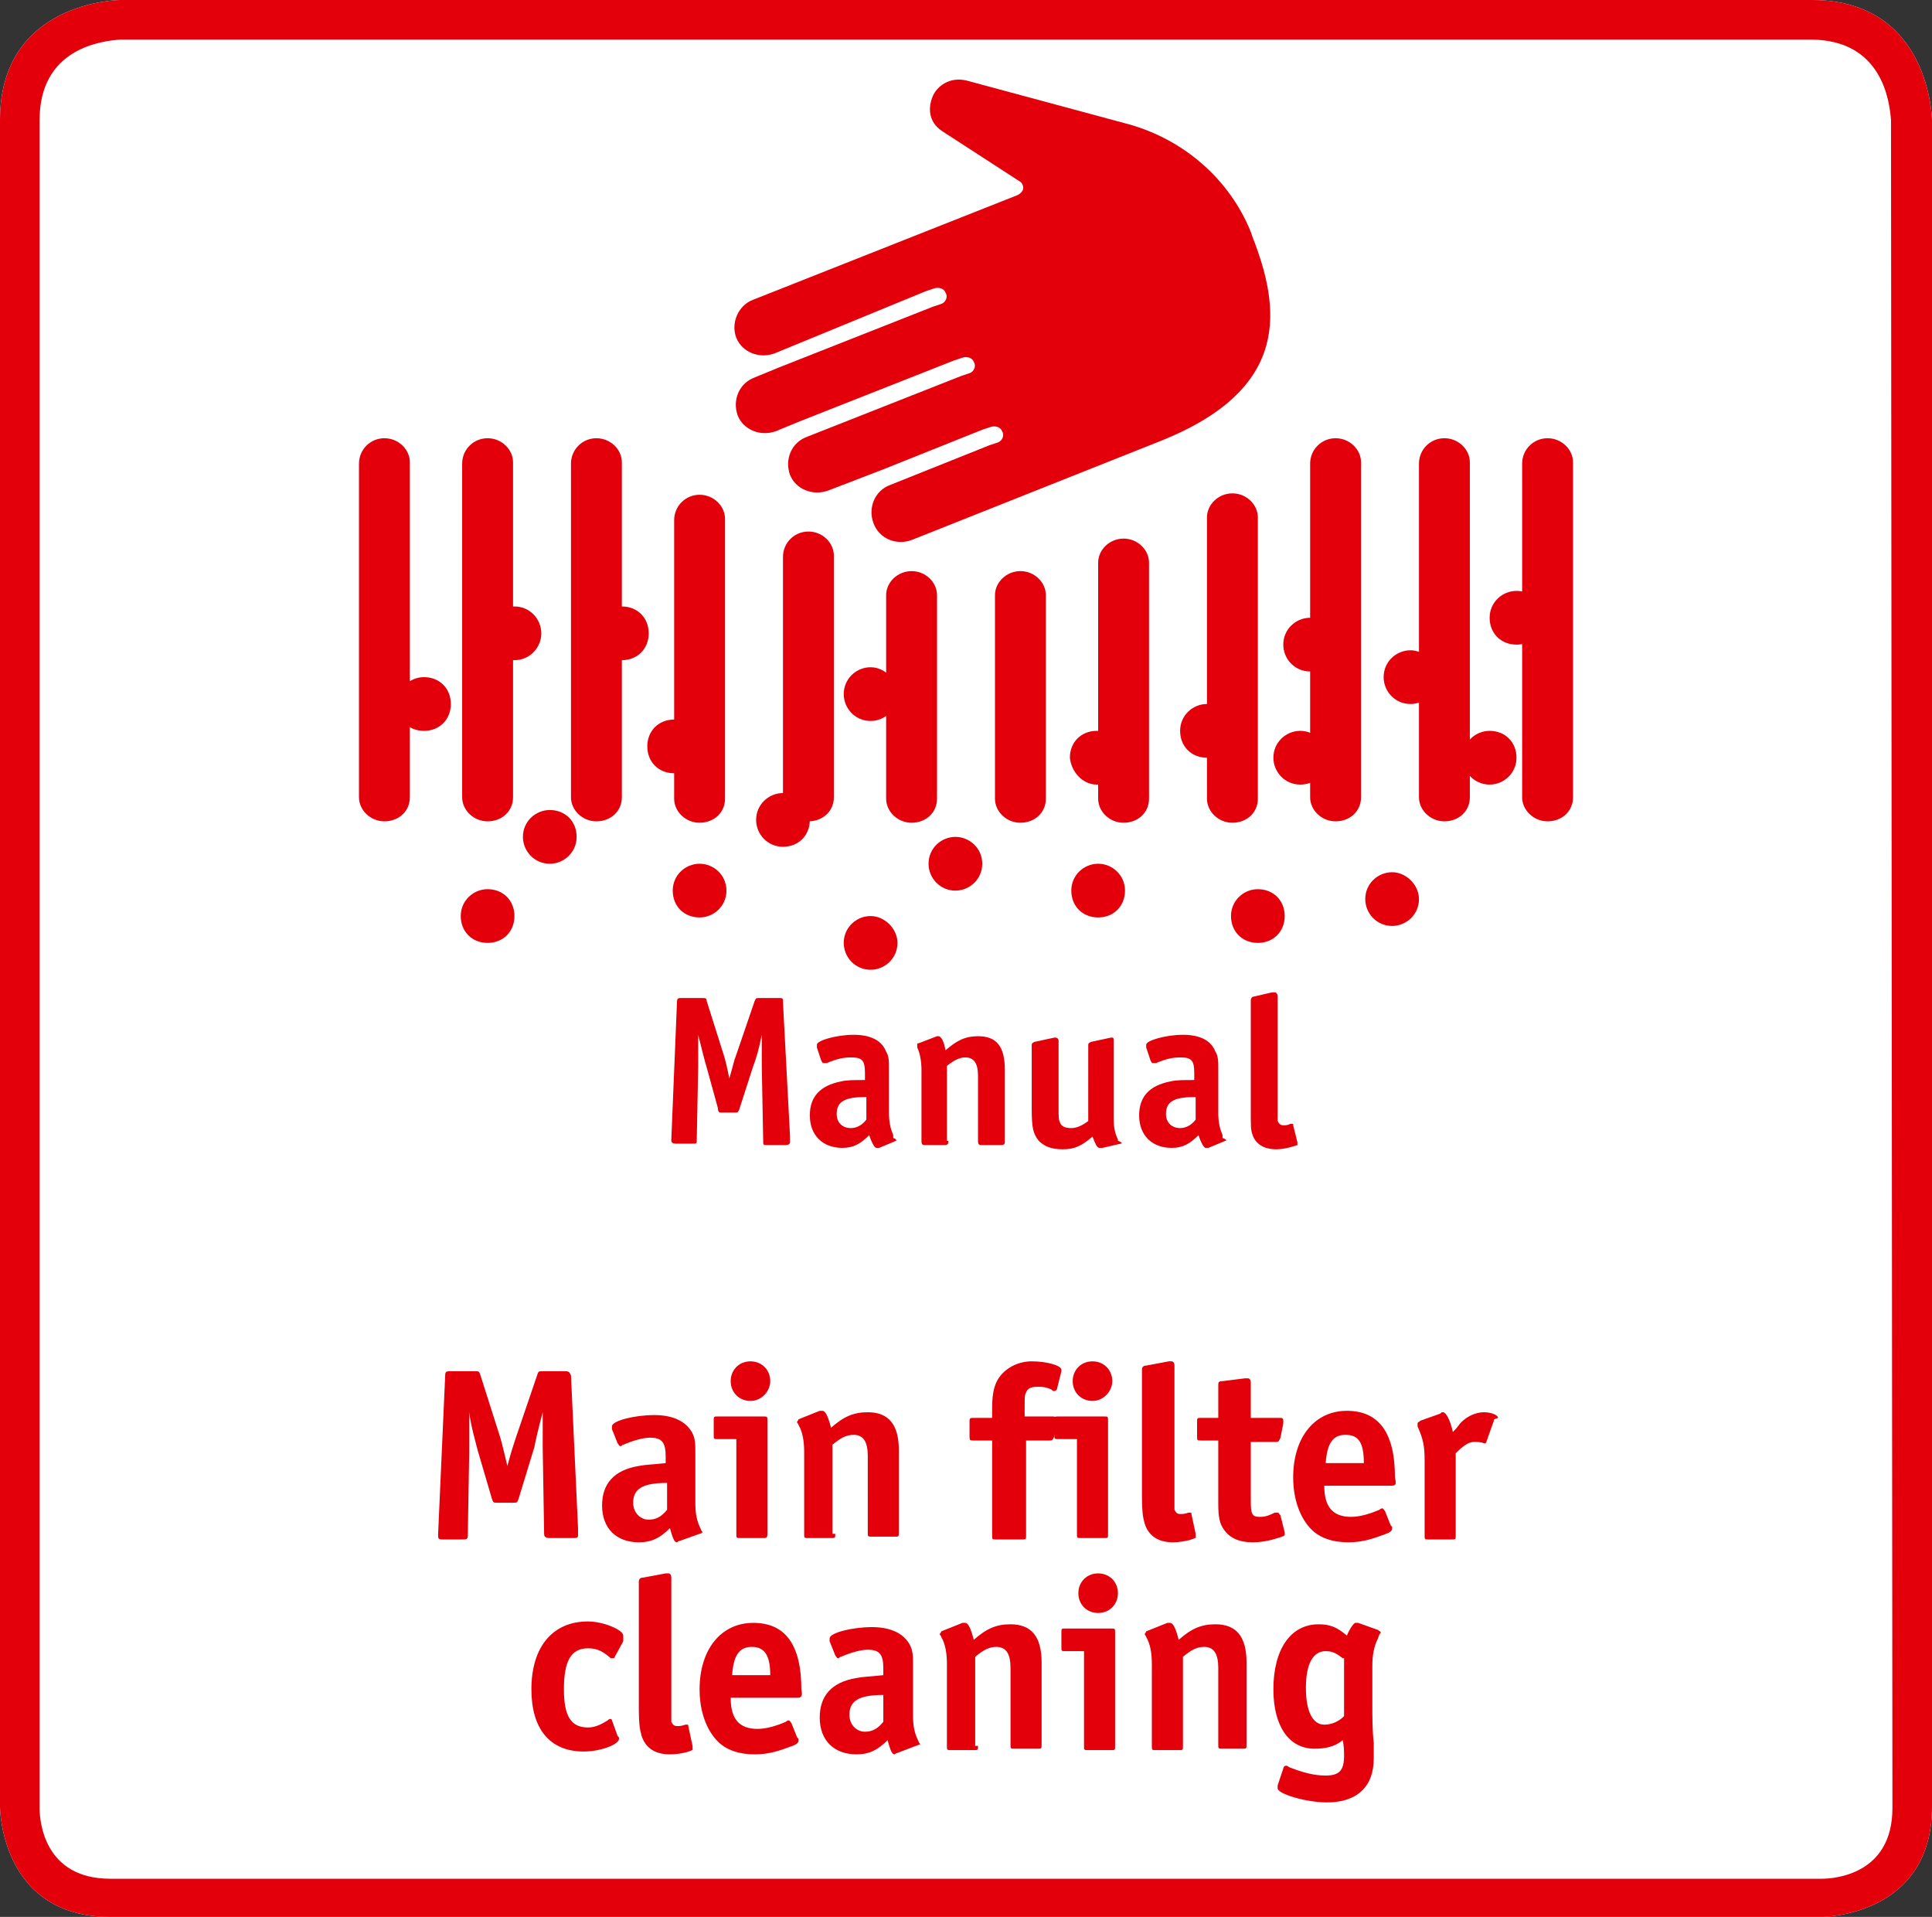
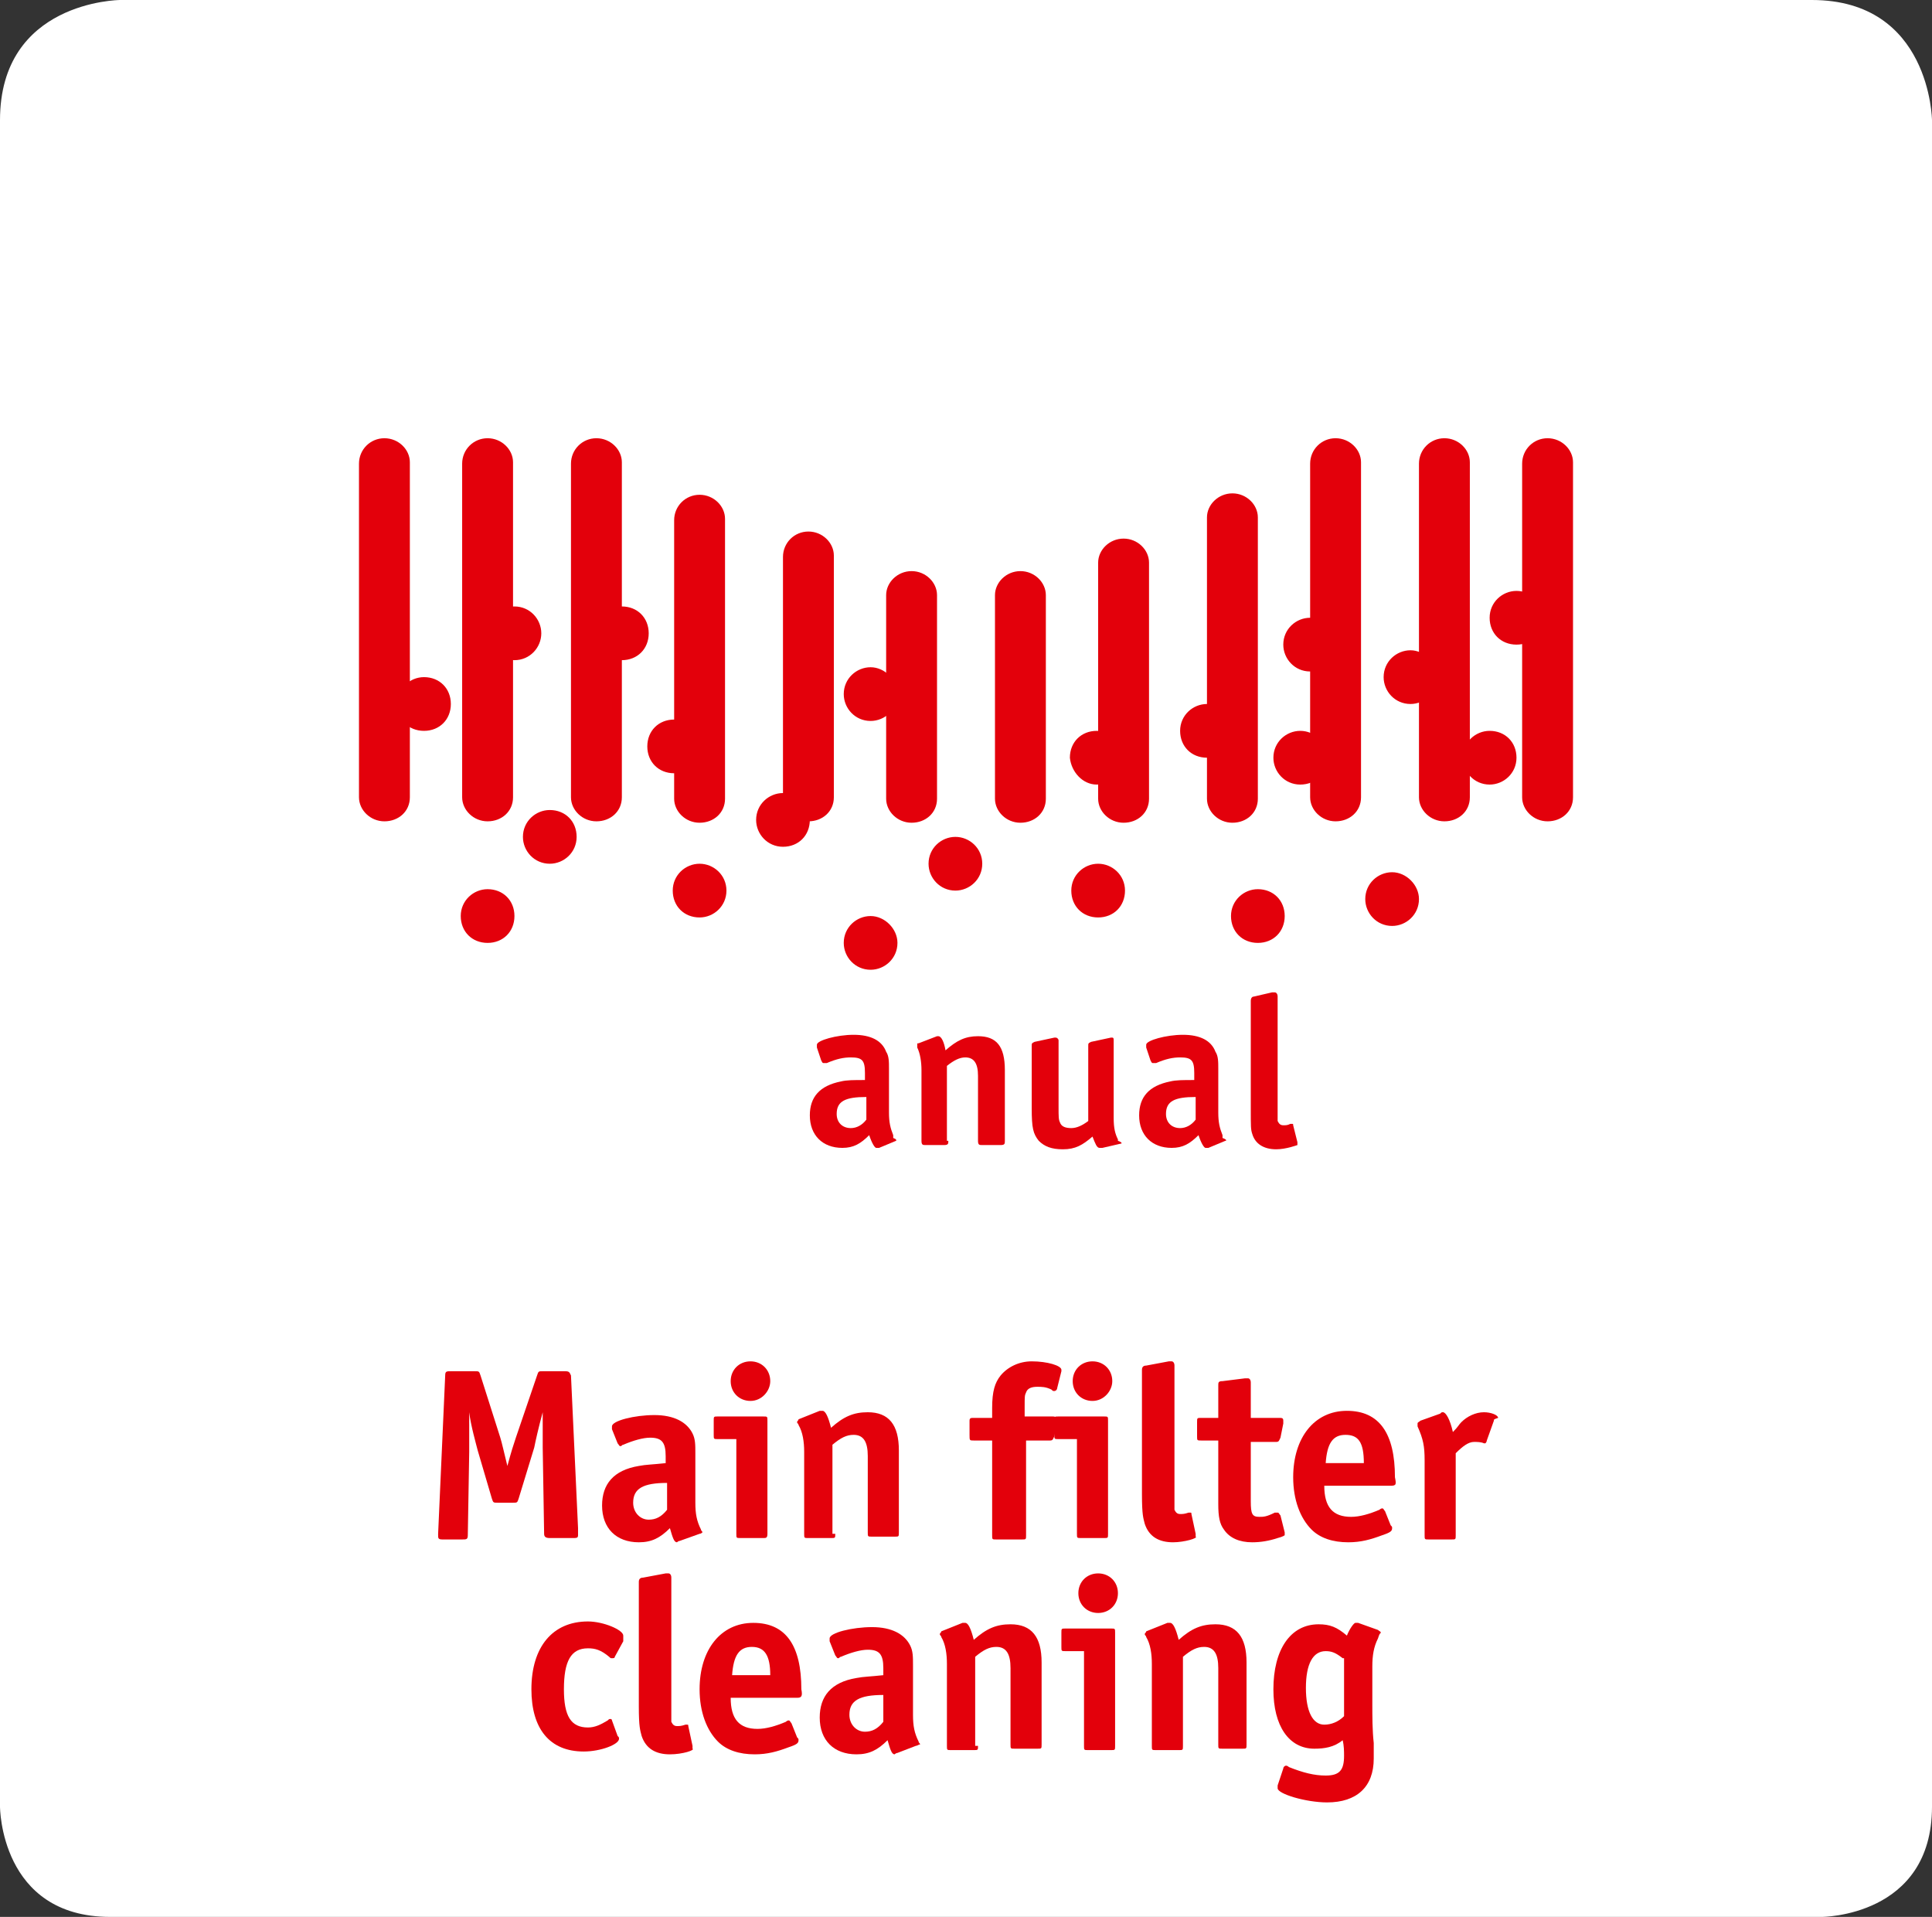
<svg xmlns="http://www.w3.org/2000/svg" version="1.1" id="Ebene_1" x="0px" y="0px" width="136.7px" height="135.6px" viewBox="0 0 136.7 135.6" style="enable-background:new 0 0 136.7 135.6;" xml:space="preserve">
  <rect x="0" y="0" width="136.7" height="135.6" fill="#333333" stroke="none" />
  <style type="text/css">
	.st0{fill:#FFFFFF;}
	.st1{fill:#E3000B;}
	.st2{fill-rule:evenodd;clip-rule:evenodd;fill:#E3000B;}
</style>
  <path class="st0" d="M128.2,0H8.5C8.4,0,0,0.1,0,8.5v84.7l0,0v34.6c0,0,0,7.8,7.8,7.8h121.1c0,0,7.8,0,7.8-7.8V93.2l0,0V8.5  C136.7,8.5,136.6,0,128.2,0z" />
-   <path class="st1" d="M128.2,0H8.5C8.4,0,0,0.1,0,8.5v84.7l0,0v34.6c0,0,0,7.8,7.8,7.8h121.1c0,0,7.8,0,7.8-7.8V93.2l0,0V8.5  C136.7,8.5,136.6,0,128.2,0z M133.9,127.9c0,4.7-4.1,5-5,5H7.8c-4.7,0-5-4.1-5-5V8.5c0-5.1,4.4-5.6,5.7-5.7h119.6  c5.1,0,5.6,4.4,5.7,5.7L133.9,127.9z" />
  <g>
    <g>
      <path class="st2" d="M109.5,31L109.5,31c1,0,1.8,0.8,1.8,1.7v23.7c0,1-0.8,1.7-1.8,1.7l0,0c-1,0-1.8-0.8-1.8-1.7V32.8    C107.7,31.8,108.5,31,109.5,31L109.5,31z M102.2,31L102.2,31c1,0,1.8,0.8,1.8,1.7v23.7c0,1-0.8,1.7-1.8,1.7l0,0    c-1,0-1.8-0.8-1.8-1.7V32.8C100.4,31.8,101.2,31,102.2,31L102.2,31z M94.5,31L94.5,31c1,0,1.8,0.8,1.8,1.7v23.7    c0,1-0.8,1.7-1.8,1.7l0,0c-1,0-1.8-0.8-1.8-1.7V32.8C92.7,31.8,93.5,31,94.5,31L94.5,31z M87.2,34.9L87.2,34.9    c1,0,1.8,0.8,1.8,1.7v19.9c0,1-0.8,1.7-1.8,1.7l0,0c-1,0-1.8-0.8-1.8-1.7V36.6C85.4,35.7,86.2,34.9,87.2,34.9L87.2,34.9z     M79.5,38.1L79.5,38.1c1,0,1.8,0.8,1.8,1.7v16.7c0,1-0.8,1.7-1.8,1.7l0,0c-1,0-1.8-0.8-1.8-1.7V39.8    C77.7,38.9,78.5,38.1,79.5,38.1L79.5,38.1z M72.2,40.4L72.2,40.4c1,0,1.8,0.8,1.8,1.7v14.4c0,1-0.8,1.7-1.8,1.7l0,0    c-1,0-1.8-0.8-1.8-1.7V42.1C70.4,41.2,71.2,40.4,72.2,40.4L72.2,40.4z M64.5,40.4L64.5,40.4c1,0,1.8,0.8,1.8,1.7v14.4    c0,1-0.8,1.7-1.8,1.7l0,0c-1,0-1.8-0.8-1.8-1.7V42.1C62.7,41.2,63.5,40.4,64.5,40.4L64.5,40.4z M57.2,37.6L57.2,37.6    c1,0,1.8,0.8,1.8,1.7v17.1c0,1-0.8,1.7-1.8,1.7l0,0c-1,0-1.8-0.8-1.8-1.7v-17C55.4,38.4,56.2,37.6,57.2,37.6L57.2,37.6z M49.5,35    L49.5,35c1,0,1.8,0.8,1.8,1.7v19.8c0,1-0.8,1.7-1.8,1.7l0,0c-1,0-1.8-0.8-1.8-1.7V36.8C47.7,35.8,48.5,35,49.5,35L49.5,35z     M42.2,31L42.2,31c1,0,1.8,0.8,1.8,1.7v23.7c0,1-0.8,1.7-1.8,1.7l0,0c-1,0-1.8-0.8-1.8-1.7V32.8C40.4,31.8,41.2,31,42.2,31    L42.2,31z M34.5,31L34.5,31c1,0,1.8,0.8,1.8,1.7v23.7c0,1-0.8,1.7-1.8,1.7l0,0c-1,0-1.8-0.8-1.8-1.7V32.8    C32.7,31.8,33.5,31,34.5,31L34.5,31z M27.2,31L27.2,31c1,0,1.8,0.8,1.8,1.7v23.7c0,1-0.8,1.7-1.8,1.7l0,0c-1,0-1.8-0.8-1.8-1.7    V32.8C25.4,31.8,26.2,31,27.2,31L27.2,31z" />
      <path class="st2" d="M92.7,43.7c-1,0-1.9,0.8-1.9,1.9c0,1,0.8,1.9,1.9,1.9s1.9-0.8,1.9-1.9S93.7,43.7,92.7,43.7z M67.6,59.2    c-1,0-1.9,0.8-1.9,1.9c0,1,0.8,1.9,1.9,1.9c1,0,1.9-0.8,1.9-1.9S68.6,59.2,67.6,59.2z M61.6,64.8c-1,0-1.9,0.8-1.9,1.9    c0,1,0.8,1.9,1.9,1.9c1,0,1.9-0.8,1.9-1.9C63.5,65.7,62.6,64.8,61.6,64.8z M107.3,41.8c-1,0-1.9,0.8-1.9,1.9s0.8,1.9,1.9,1.9    s1.9-0.8,1.9-1.9S108.3,41.8,107.3,41.8z M38.9,57.3c-1,0-1.9,0.8-1.9,1.9c0,1,0.8,1.9,1.9,1.9c1,0,1.9-0.8,1.9-1.9    C40.8,58.1,40,57.3,38.9,57.3z M55.4,56.1c-1,0-1.9,0.8-1.9,1.9c0,1,0.8,1.9,1.9,1.9s1.9-0.8,1.9-1.9C57.3,57,56.4,56.1,55.4,56.1    z M44,42.9c-1,0-1.9,0.8-1.9,1.9c0,1,0.8,1.9,1.9,1.9s1.9-0.8,1.9-1.9S45.1,42.9,44,42.9z M34.5,62.9c-1,0-1.9,0.8-1.9,1.9    s0.8,1.9,1.9,1.9s1.9-0.8,1.9-1.9S35.6,62.9,34.5,62.9z M49.5,61.1c-1,0-1.9,0.8-1.9,1.9s0.8,1.9,1.9,1.9c1,0,1.9-0.8,1.9-1.9    S50.5,61.1,49.5,61.1z M30,47.9c-1,0-1.9,0.8-1.9,1.9s0.8,1.9,1.9,1.9c1.1,0,1.9-0.8,1.9-1.9S31.1,47.9,30,47.9z M92,51.7    c-1,0-1.9,0.8-1.9,1.9c0,1,0.8,1.9,1.9,1.9s1.9-0.8,1.9-1.9S93,51.7,92,51.7z M77.7,61.1c-1,0-1.9,0.8-1.9,1.9s0.8,1.9,1.9,1.9    s1.9-0.8,1.9-1.9S78.7,61.1,77.7,61.1z M85.4,49.8c-1,0-1.9,0.8-1.9,1.9s0.8,1.9,1.9,1.9s1.9-0.8,1.9-1.9S86.4,49.8,85.4,49.8z     M89,62.9c-1,0-1.9,0.8-1.9,1.9s0.8,1.9,1.9,1.9s1.9-0.8,1.9-1.9S90.1,62.9,89,62.9z M98.5,61.7c-1,0-1.9,0.8-1.9,1.9    c0,1,0.8,1.9,1.9,1.9c1,0,1.9-0.8,1.9-1.9C100.4,62.6,99.5,61.7,98.5,61.7z M38.3,44.8c0-1-0.8-1.9-1.9-1.9s-1.9,0.8-1.9,1.9    c0,1,0.8,1.9,1.9,1.9S38.3,45.8,38.3,44.8z M77.6,55.5c1,0,1.9-0.8,1.9-1.9c0-1-0.8-1.9-1.9-1.9s-1.9,0.8-1.9,1.9    C75.8,54.6,76.6,55.5,77.6,55.5z M99.8,46c-1,0-1.9,0.8-1.9,1.9c0,1,0.8,1.9,1.9,1.9c1,0,1.9-0.8,1.9-1.9    C101.6,46.9,100.8,46,99.8,46z M61.6,47.2c-1,0-1.9,0.8-1.9,1.9c0,1,0.8,1.9,1.9,1.9c1,0,1.9-0.8,1.9-1.9    C63.5,48.1,62.6,47.2,61.6,47.2z M49.6,52.8c0-1-0.8-1.9-1.9-1.9s-1.9,0.8-1.9,1.9s0.8,1.9,1.9,1.9S49.6,53.8,49.6,52.8z     M105.4,51.7c-1,0-1.9,0.8-1.9,1.9c0,1,0.8,1.9,1.9,1.9c1,0,1.9-0.8,1.9-1.9S106.5,51.7,105.4,51.7z" />
    </g>
    <g>
-       <path class="st1" d="M55.9,80.4c0,0.2,0,0.3,0,0.4S55.8,81,55.6,81h-1.3C54,81,54,81,54,80.7l-0.1-5.3v-0.5c0-0.3,0-0.8,0-1.7    c-0.2,1-0.4,1.7-0.6,2.2l-1,3.1c-0.1,0.2-0.1,0.2-0.3,0.2h-0.9c-0.2,0-0.3,0-0.3-0.3L50,75.5c-0.1-0.3-0.4-1.5-0.6-2.3v2.1v0.2    l-0.1,5.1c0,0.3,0,0.3-0.3,0.3h-1.2c-0.2,0-0.3-0.1-0.3-0.2v-0.1l0.4-9.7c0-0.3,0.1-0.3,0.3-0.3h1.5c0.2,0,0.3,0,0.3,0.2l1.2,3.8    c0.1,0.3,0.3,1.1,0.4,1.7c0.3-1,0.3-1.2,0.5-1.7l1.3-3.8c0.1-0.2,0.1-0.2,0.3-0.2h1.4c0.3,0,0.3,0,0.3,0.3L55.9,80.4z" />
      <path class="st1" d="M63.4,80.7l-1.2,0.5c0,0-0.1,0-0.2,0s-0.3-0.3-0.5-0.9c-0.6,0.6-1.1,0.9-1.9,0.9c-1.4,0-2.3-0.9-2.3-2.3    c0-1.3,0.7-2.1,2.2-2.4c0.4-0.1,0.9-0.1,1.7-0.1v-0.5c0-0.9-0.2-1.1-1-1.1c-0.5,0-1,0.1-1.7,0.4c-0.1,0-0.1,0-0.2,0    c-0.1,0-0.1,0-0.2-0.2l-0.3-0.9c0,0,0-0.1,0-0.2c0-0.3,1.4-0.7,2.6-0.7c1.2,0,2,0.4,2.3,1.2c0.2,0.3,0.2,0.7,0.2,1.2v3.1    c0,0.7,0.1,1.1,0.3,1.6c0,0.1,0,0.1,0,0.2C63.5,80.6,63.4,80.7,63.4,80.7z M61.3,77.6c-1.5,0-2.1,0.3-2.1,1.2c0,0.6,0.4,1,1,1    c0.4,0,0.8-0.2,1.1-0.6V77.6z" />
      <path class="st1" d="M67.1,80.7c0,0.2,0,0.3-0.3,0.3h-1.3c-0.2,0-0.3,0-0.3-0.3v-5c0-0.6-0.1-1.2-0.3-1.6c0-0.1,0-0.1,0-0.2    s0-0.1,0.1-0.1l1.3-0.5h0.1c0.2,0,0.4,0.4,0.5,1c0.8-0.7,1.4-1,2.3-1c1.3,0,1.9,0.7,1.9,2.4v5c0,0.2,0,0.3-0.3,0.3h-1.3    c-0.2,0-0.3,0-0.3-0.3v-4.6c0-0.9-0.3-1.3-0.9-1.3c-0.4,0-0.8,0.2-1.3,0.6v5.3H67.1z" />
      <path class="st1" d="M79.3,80.9L78,81.2c-0.1,0-0.1,0-0.2,0c-0.2,0-0.3-0.3-0.5-0.8c-0.7,0.6-1.2,0.9-2.1,0.9    c-0.8,0-1.3-0.2-1.7-0.6c-0.4-0.5-0.5-0.9-0.5-2.3V74c0-0.2,0-0.2,0.2-0.3l1.4-0.3h0.1c0.1,0,0.2,0.1,0.2,0.2v4.7    c0,0.7,0,0.9,0.1,1.1c0.1,0.3,0.4,0.4,0.8,0.4s0.8-0.2,1.2-0.5V74c0-0.2,0-0.2,0.2-0.3l1.4-0.3h0.1c0.1,0,0.1,0.1,0.1,0.2v5.5    c0,0.7,0.1,1.1,0.3,1.5v0.1C79.4,80.8,79.4,80.9,79.3,80.9z" />
      <path class="st1" d="M86.7,80.7l-1.2,0.5c0,0-0.1,0-0.2,0s-0.3-0.3-0.5-0.9c-0.6,0.6-1.1,0.9-1.9,0.9c-1.4,0-2.3-0.9-2.3-2.3    c0-1.3,0.7-2.1,2.2-2.4c0.4-0.1,0.9-0.1,1.7-0.1v-0.5c0-0.9-0.2-1.1-1-1.1c-0.5,0-1,0.1-1.7,0.4c-0.1,0-0.1,0-0.2,0    s-0.1,0-0.2-0.2l-0.3-0.9c0,0,0-0.1,0-0.2c0-0.3,1.4-0.7,2.6-0.7s2,0.4,2.3,1.2c0.2,0.3,0.2,0.7,0.2,1.2v3.1    c0,0.7,0.1,1.1,0.3,1.6c0,0.1,0,0.1,0,0.2C86.8,80.6,86.8,80.7,86.7,80.7z M84.6,77.6c-1.5,0-2.1,0.3-2.1,1.2c0,0.6,0.4,1,1,1    c0.4,0,0.8-0.2,1.1-0.6V77.6z" />
      <path class="st1" d="M90.3,81.3c-0.9,0-1.5-0.4-1.7-1.1c-0.1-0.3-0.1-0.5-0.1-1.8v-7.6c0-0.2,0.1-0.3,0.2-0.3l1.3-0.3    c0.2,0,0.2,0,0.2,0c0.1,0,0.2,0.1,0.2,0.3v7.8c0,0.8,0,0.9,0,1c0.1,0.2,0.2,0.3,0.4,0.3c0.2,0,0.3,0,0.5-0.1h0.1    c0.1,0,0.1,0,0.1,0.1l0.3,1.2v0.1c0,0,0,0,0,0.1C91.8,81,91,81.3,90.3,81.3z" />
    </g>
-     <path class="st1" d="M61.8,37c-0.4-1.1,0.1-2.3,1.2-2.7l7-2.8l0.6-0.2c0.3-0.1,0.5-0.5,0.3-0.8c-0.1-0.3-0.5-0.4-0.8-0.3l-0.6,0.2   l-7,2.8l-3.9,1.5c-1.1,0.4-2.3-0.1-2.7-1.1c-0.4-1.1,0.1-2.3,1.2-2.7L68,26.6l0.6-0.2c0.3-0.1,0.5-0.5,0.3-0.8   c-0.1-0.3-0.5-0.4-0.8-0.3l-0.6,0.2l-10.9,4.3l-1.7,0.7c-1.1,0.4-2.3-0.1-2.7-1.1c-0.4-1.1,0.1-2.3,1.2-2.7l1.7-0.7L66,21.7   l0.6-0.2c0.3-0.1,0.5-0.5,0.3-0.8c-0.1-0.3-0.5-0.4-0.8-0.3l-0.6,0.2L54.8,25c-1.1,0.4-2.3-0.1-2.7-1.1s0.1-2.3,1.2-2.7L72,13.8   c0.2-0.1,0.4-0.3,0.4-0.5s-0.1-0.4-0.3-0.5l-5.4-3.5c-1.1-0.7-1-1.8-0.7-2.5s1.2-1.4,2.4-1.1l11.5,3.1c3.9,1.1,7.1,3.9,8.6,7.6   l0.1,0.3c2,5.1,2.8,10.8-6.5,14.5l-17.6,7C63.4,38.6,62.2,38.1,61.8,37z" />
  </g>
  <g>
    <path class="st1" d="M40.9,108.1c0,0.3,0,0.3,0,0.5s-0.1,0.2-0.4,0.2h-1.6c-0.3,0-0.4-0.1-0.4-0.3l-0.1-6.1v-0.6c0-0.4,0-0.9,0-1.9   c-0.3,1.1-0.5,2-0.6,2.5l-1.1,3.6c-0.1,0.3-0.1,0.3-0.4,0.3h-1.1c-0.3,0-0.3,0-0.4-0.3l-1-3.4c-0.1-0.4-0.5-1.8-0.6-2.7v2.5v0.3   l-0.1,5.9c0,0.3-0.1,0.3-0.4,0.3h-1.4c-0.3,0-0.3-0.1-0.3-0.3v-0.1l0.5-11.2c0-0.3,0.1-0.3,0.4-0.3h1.7c0.3,0,0.3,0,0.4,0.3   l1.4,4.4c0.1,0.3,0.3,1.2,0.5,2c0.3-1.1,0.4-1.4,0.6-2l1.5-4.4c0.1-0.3,0.1-0.3,0.4-0.3H40c0.3,0,0.3,0.1,0.4,0.3L40.9,108.1z" />
    <path class="st1" d="M49.5,108.5l-1.4,0.5c-0.1,0-0.2,0.1-0.2,0.1c-0.2,0-0.3-0.3-0.5-1c-0.7,0.7-1.3,1-2.2,1c-1.6,0-2.6-1-2.6-2.6   c0-1.5,0.8-2.5,2.6-2.8c0.5-0.1,1-0.1,1.9-0.2V103c0-1-0.3-1.3-1.1-1.3c-0.5,0-1.2,0.2-1.9,0.5c-0.1,0-0.1,0.1-0.2,0.1   c-0.1,0-0.1-0.1-0.2-0.2l-0.4-1c0-0.1,0-0.1,0-0.2c0-0.4,1.6-0.8,3-0.8s2.3,0.5,2.7,1.3c0.2,0.4,0.2,0.8,0.2,1.4v3.5   c0,0.8,0.1,1.3,0.4,1.9c0,0.1,0.1,0.1,0.1,0.2C49.7,108.4,49.6,108.5,49.5,108.5z M47.2,104.9c-1.7,0-2.4,0.4-2.4,1.4   c0,0.7,0.5,1.2,1.1,1.2c0.5,0,0.9-0.2,1.3-0.7C47.2,106.8,47.2,104.9,47.2,104.9z" />
    <path class="st1" d="M54,108.8h-1.6c-0.3,0-0.3,0-0.3-0.3v-6.7h-1.3c-0.3,0-0.3,0-0.3-0.3v-1c0-0.3,0-0.3,0.3-0.3H54   c0.3,0,0.3,0,0.3,0.3v8C54.3,108.8,54.2,108.8,54,108.8z M53.1,99.1c-0.8,0-1.4-0.6-1.4-1.4s0.6-1.4,1.4-1.4c0.8,0,1.4,0.6,1.4,1.4   C54.5,98.4,53.9,99.1,53.1,99.1z" />
    <path class="st1" d="M59.1,108.5c0,0.3,0,0.3-0.3,0.3h-1.6c-0.3,0-0.3,0-0.3-0.3v-5.8c0-0.7-0.1-1.4-0.4-1.9c0-0.1-0.1-0.1-0.1-0.2   s0.1-0.1,0.1-0.2l1.5-0.6c0.1,0,0.1,0,0.2,0c0.2,0,0.4,0.4,0.6,1.2c0.9-0.8,1.6-1.1,2.6-1.1c1.5,0,2.2,0.9,2.2,2.7v5.8   c0,0.3,0,0.3-0.3,0.3h-1.6c-0.3,0-0.3,0-0.3-0.3V103c0-1-0.3-1.5-1-1.5c-0.5,0-0.9,0.2-1.5,0.7v6.3H59.1z" />
    <path class="st1" d="M75.1,97l-0.3,1.2c0,0.1-0.1,0.2-0.2,0.2s-0.1,0-0.2-0.1c-0.4-0.2-0.7-0.2-1-0.2c-0.4,0-0.7,0.1-0.8,0.4   c-0.1,0.2-0.1,0.3-0.1,1v0.7h2c0.2,0,0.3,0.1,0.3,0.2c0,0,0,0.1,0,0.2l-0.2,1c-0.1,0.2-0.1,0.3-0.3,0.3h-1.7v6.7   c0,0.3,0,0.3-0.3,0.3h-1.8c-0.3,0-0.3,0-0.3-0.3v-6.7h-1.3c-0.3,0-0.3,0-0.3-0.4v-1c0-0.2,0.1-0.2,0.3-0.2h1.3v-0.7   c0-1.2,0.2-1.8,0.6-2.3c0.5-0.6,1.3-1,2.2-1c1.1,0,2.1,0.3,2.1,0.6C75.1,96.9,75.1,96.9,75.1,97z" />
    <path class="st1" d="M78.1,108.8h-1.6c-0.3,0-0.3,0-0.3-0.3v-6.7h-1.3c-0.3,0-0.3,0-0.3-0.3v-1c0-0.3,0-0.3,0.3-0.3h3.2   c0.3,0,0.3,0,0.3,0.3v8C78.4,108.8,78.4,108.8,78.1,108.8z M77.3,99.1c-0.8,0-1.4-0.6-1.4-1.4s0.6-1.4,1.4-1.4s1.4,0.6,1.4,1.4   C78.7,98.4,78.1,99.1,77.3,99.1z" />
    <path class="st1" d="M83,109.1c-1,0-1.7-0.4-2-1.3c-0.1-0.4-0.2-0.6-0.2-2.1v-8.8c0-0.2,0.1-0.3,0.3-0.3l1.6-0.3c0.2,0,0.2,0,0.2,0   c0.1,0,0.2,0.1,0.2,0.3v9.1c0,1,0,1,0,1.1c0.1,0.2,0.2,0.3,0.4,0.3c0.2,0,0.3,0,0.6-0.1c0.1,0,0.1,0,0.1,0c0.1,0,0.1,0,0.1,0.1   l0.3,1.4v0.1v0.1C84.8,108.8,83.8,109.1,83,109.1z" />
    <path class="st1" d="M90.4,108.8c-0.6,0.2-1.2,0.3-1.8,0.3c-0.9,0-1.6-0.3-2-0.9c-0.3-0.4-0.4-0.9-0.4-1.8v-4.5H85   c-0.3,0-0.3,0-0.3-0.3v-1c0-0.3,0-0.3,0.3-0.3h1.2V98c0-0.2,0-0.3,0.3-0.3l1.6-0.2h0.2c0.1,0,0.2,0.1,0.2,0.3v2.5h2   c0.2,0,0.3,0,0.3,0.2c0,0.1,0,0.1,0,0.2l-0.2,1c-0.1,0.2-0.1,0.3-0.3,0.3h-1.8v4.2c0,0.9,0.1,1.1,0.6,1.1c0.3,0,0.5,0,1.1-0.3   c0.1,0,0.1,0,0.2,0s0.1,0.1,0.2,0.2l0.3,1.2c0,0.1,0,0.1,0,0.2C90.9,108.6,90.8,108.7,90.4,108.8z" />
    <path class="st1" d="M98.4,105.1h-4.7c0,1.5,0.6,2.2,1.9,2.2c0.6,0,1.3-0.2,2-0.5c0.1-0.1,0.2-0.1,0.2-0.1c0.1,0,0.1,0.1,0.2,0.2   l0.4,1c0.1,0.1,0.1,0.1,0.1,0.2c0,0.2-0.1,0.3-0.7,0.5c-0.8,0.3-1.5,0.5-2.4,0.5c-1.1,0-2-0.3-2.6-0.9c-0.8-0.8-1.3-2.1-1.3-3.7   c0-2.8,1.5-4.7,3.8-4.7s3.4,1.6,3.4,4.7C98.8,105,98.8,105.1,98.4,105.1z M95.2,101.5c-0.9,0-1.3,0.6-1.4,2h2.7   C96.5,102,96.1,101.5,95.2,101.5z" />
    <path class="st1" d="M105.7,100.5l-0.5,1.4c0,0.1-0.1,0.2-0.1,0.2H105c-0.2-0.1-0.5-0.1-0.7-0.1c-0.4,0-0.8,0.3-1.3,0.8v5.8   c0,0.3,0,0.3-0.3,0.3h-1.6c-0.3,0-0.3,0-0.3-0.3v-5.3c0-1-0.1-1.5-0.5-2.4c0-0.1,0-0.1,0-0.2s0.1-0.1,0.2-0.2l1.4-0.5   c0.1-0.1,0.1-0.1,0.2-0.1c0.2,0,0.5,0.5,0.7,1.4c0.4-0.4,0.4-0.5,0.6-0.7c0.4-0.4,1-0.7,1.6-0.7c0.5,0,1,0.2,1,0.4   C105.7,100.4,105.7,100.4,105.7,100.5z" />
    <path class="st1" d="M44.1,116.1l-0.6,1.1c0,0.1-0.1,0.1-0.2,0.1c-0.1,0-0.1,0-0.2-0.1c-0.6-0.5-1-0.6-1.5-0.6   c-1.2,0-1.7,0.9-1.7,2.9c0,1.9,0.5,2.7,1.7,2.7c0.5,0,0.9-0.2,1.4-0.5c0.1-0.1,0.1-0.1,0.2-0.1c0.1,0,0.1,0.1,0.1,0.1l0.4,1.1   c0.1,0.1,0.1,0.1,0.1,0.2c0,0.4-1.3,0.9-2.5,0.9c-2.4,0-3.7-1.6-3.7-4.4c0-3,1.5-4.8,4-4.8c1.1,0,2.5,0.6,2.5,1   C44.1,116,44.1,116,44.1,116.1z" />
    <path class="st1" d="M47.4,124.1c-1,0-1.7-0.4-2-1.3c-0.1-0.4-0.2-0.6-0.2-2.1v-8.8c0-0.2,0.1-0.3,0.3-0.3l1.6-0.3   c0.2,0,0.2,0,0.2,0c0.1,0,0.2,0.1,0.2,0.3v9.1c0,1,0,1,0,1.1c0.1,0.2,0.2,0.3,0.4,0.3s0.3,0,0.6-0.1c0.1,0,0.1,0,0.1,0   c0.1,0,0.1,0,0.1,0.1l0.3,1.4v0.1v0.1C49.2,123.8,48.3,124.1,47.4,124.1z" />
    <path class="st1" d="M56.4,120.1h-4.7c0,1.5,0.6,2.2,1.9,2.2c0.6,0,1.3-0.2,2-0.5c0.1-0.1,0.2-0.1,0.2-0.1c0.1,0,0.1,0.1,0.2,0.2   l0.4,1c0.1,0.1,0.1,0.1,0.1,0.2c0,0.2-0.1,0.3-0.7,0.5c-0.8,0.3-1.5,0.5-2.4,0.5c-1.1,0-2-0.3-2.6-0.9c-0.8-0.8-1.3-2.1-1.3-3.7   c0-2.8,1.5-4.7,3.8-4.7s3.4,1.6,3.4,4.7C56.8,120,56.7,120.1,56.4,120.1z M53.2,116.5c-0.9,0-1.3,0.6-1.4,2h2.7   C54.5,117.1,54.1,116.5,53.2,116.5z" />
    <path class="st1" d="M64.8,123.5l-1.3,0.5c-0.1,0-0.2,0.1-0.2,0.1c-0.2,0-0.3-0.3-0.5-1c-0.7,0.7-1.3,1-2.2,1c-1.6,0-2.6-1-2.6-2.6   c0-1.5,0.8-2.5,2.6-2.8c0.5-0.1,1-0.1,1.9-0.2V118c0-1-0.3-1.3-1.1-1.3c-0.5,0-1.2,0.2-1.9,0.5c-0.1,0-0.1,0.1-0.2,0.1   c-0.1,0-0.1-0.1-0.2-0.2l-0.4-1c0-0.1,0-0.1,0-0.2c0-0.4,1.6-0.8,3-0.8s2.3,0.5,2.7,1.3c0.2,0.4,0.2,0.8,0.2,1.4v3.5   c0,0.8,0.1,1.3,0.4,1.9c0,0.1,0.1,0.1,0.1,0.2C65,123.4,64.9,123.5,64.8,123.5z M62.5,119.9c-1.7,0-2.4,0.4-2.4,1.4   c0,0.7,0.5,1.2,1.1,1.2c0.5,0,0.9-0.2,1.3-0.7V119.9z" />
    <path class="st1" d="M69.2,123.5c0,0.3,0,0.3-0.3,0.3h-1.6c-0.3,0-0.3,0-0.3-0.3v-5.8c0-0.7-0.1-1.4-0.4-1.9c0-0.1-0.1-0.1-0.1-0.2   s0.1-0.1,0.1-0.2l1.5-0.6c0.1,0,0.1,0,0.2,0c0.2,0,0.4,0.4,0.6,1.2c0.9-0.8,1.6-1.1,2.6-1.1c1.5,0,2.2,0.9,2.2,2.7v5.8   c0,0.3,0,0.3-0.3,0.3h-1.6c-0.3,0-0.3,0-0.3-0.3V118c0-1-0.3-1.5-1-1.5c-0.5,0-0.9,0.2-1.5,0.7v6.3H69.2z" />
    <path class="st1" d="M78.6,123.8H77c-0.3,0-0.3,0-0.3-0.3v-6.7h-1.3c-0.3,0-0.3,0-0.3-0.3v-1c0-0.3,0-0.3,0.3-0.3h3.2   c0.3,0,0.3,0,0.3,0.3v8C78.9,123.8,78.9,123.8,78.6,123.8z M77.7,114.1c-0.8,0-1.4-0.6-1.4-1.4s0.6-1.4,1.4-1.4s1.4,0.6,1.4,1.4   S78.5,114.1,77.7,114.1z" />
    <path class="st1" d="M83.7,123.5c0,0.3,0,0.3-0.3,0.3h-1.6c-0.3,0-0.3,0-0.3-0.3v-5.8c0-0.7-0.1-1.4-0.4-1.9c0-0.1-0.1-0.1-0.1-0.2   s0.1-0.1,0.1-0.2l1.5-0.6c0.1,0,0.1,0,0.2,0c0.2,0,0.4,0.4,0.6,1.2c0.9-0.8,1.6-1.1,2.6-1.1c1.5,0,2.2,0.9,2.2,2.7v5.8   c0,0.3,0,0.3-0.3,0.3h-1.4c-0.3,0-0.3,0-0.3-0.3V118c0-1-0.3-1.5-1-1.5c-0.5,0-0.9,0.2-1.5,0.7V123.5z" />
    <path class="st1" d="M97.5,115.9c-0.3,0.6-0.4,1.2-0.4,2v2.6c0,0.9,0,1.9,0.1,2.8c0,0.5,0,0.9,0,1.1c0,2-1.2,3.1-3.3,3.1   c-1.5,0-3.5-0.6-3.5-1c0,0,0-0.1,0-0.2l0.4-1.2c0-0.1,0.1-0.2,0.2-0.2c0,0,0.1,0,0.2,0.1c1,0.4,1.8,0.6,2.6,0.6   c1,0,1.3-0.4,1.3-1.4c0-0.3,0-0.7-0.1-1.1c-0.6,0.5-1.3,0.6-2,0.6c-1.8,0-2.9-1.6-2.9-4.2c0-2.8,1.2-4.6,3.2-4.6   c0.8,0,1.3,0.2,2,0.8c0.2-0.5,0.5-0.9,0.6-0.9s0.1,0,0.2,0l1.4,0.5c0.1,0.1,0.2,0.1,0.2,0.2C97.6,115.6,97.6,115.6,97.5,115.9z    M95,117.3c-0.5-0.4-0.8-0.5-1.2-0.5c-0.9,0-1.4,0.9-1.4,2.6s0.5,2.6,1.3,2.6c0.5,0,1-0.2,1.4-0.6v-4.1H95z" />
  </g>
</svg>